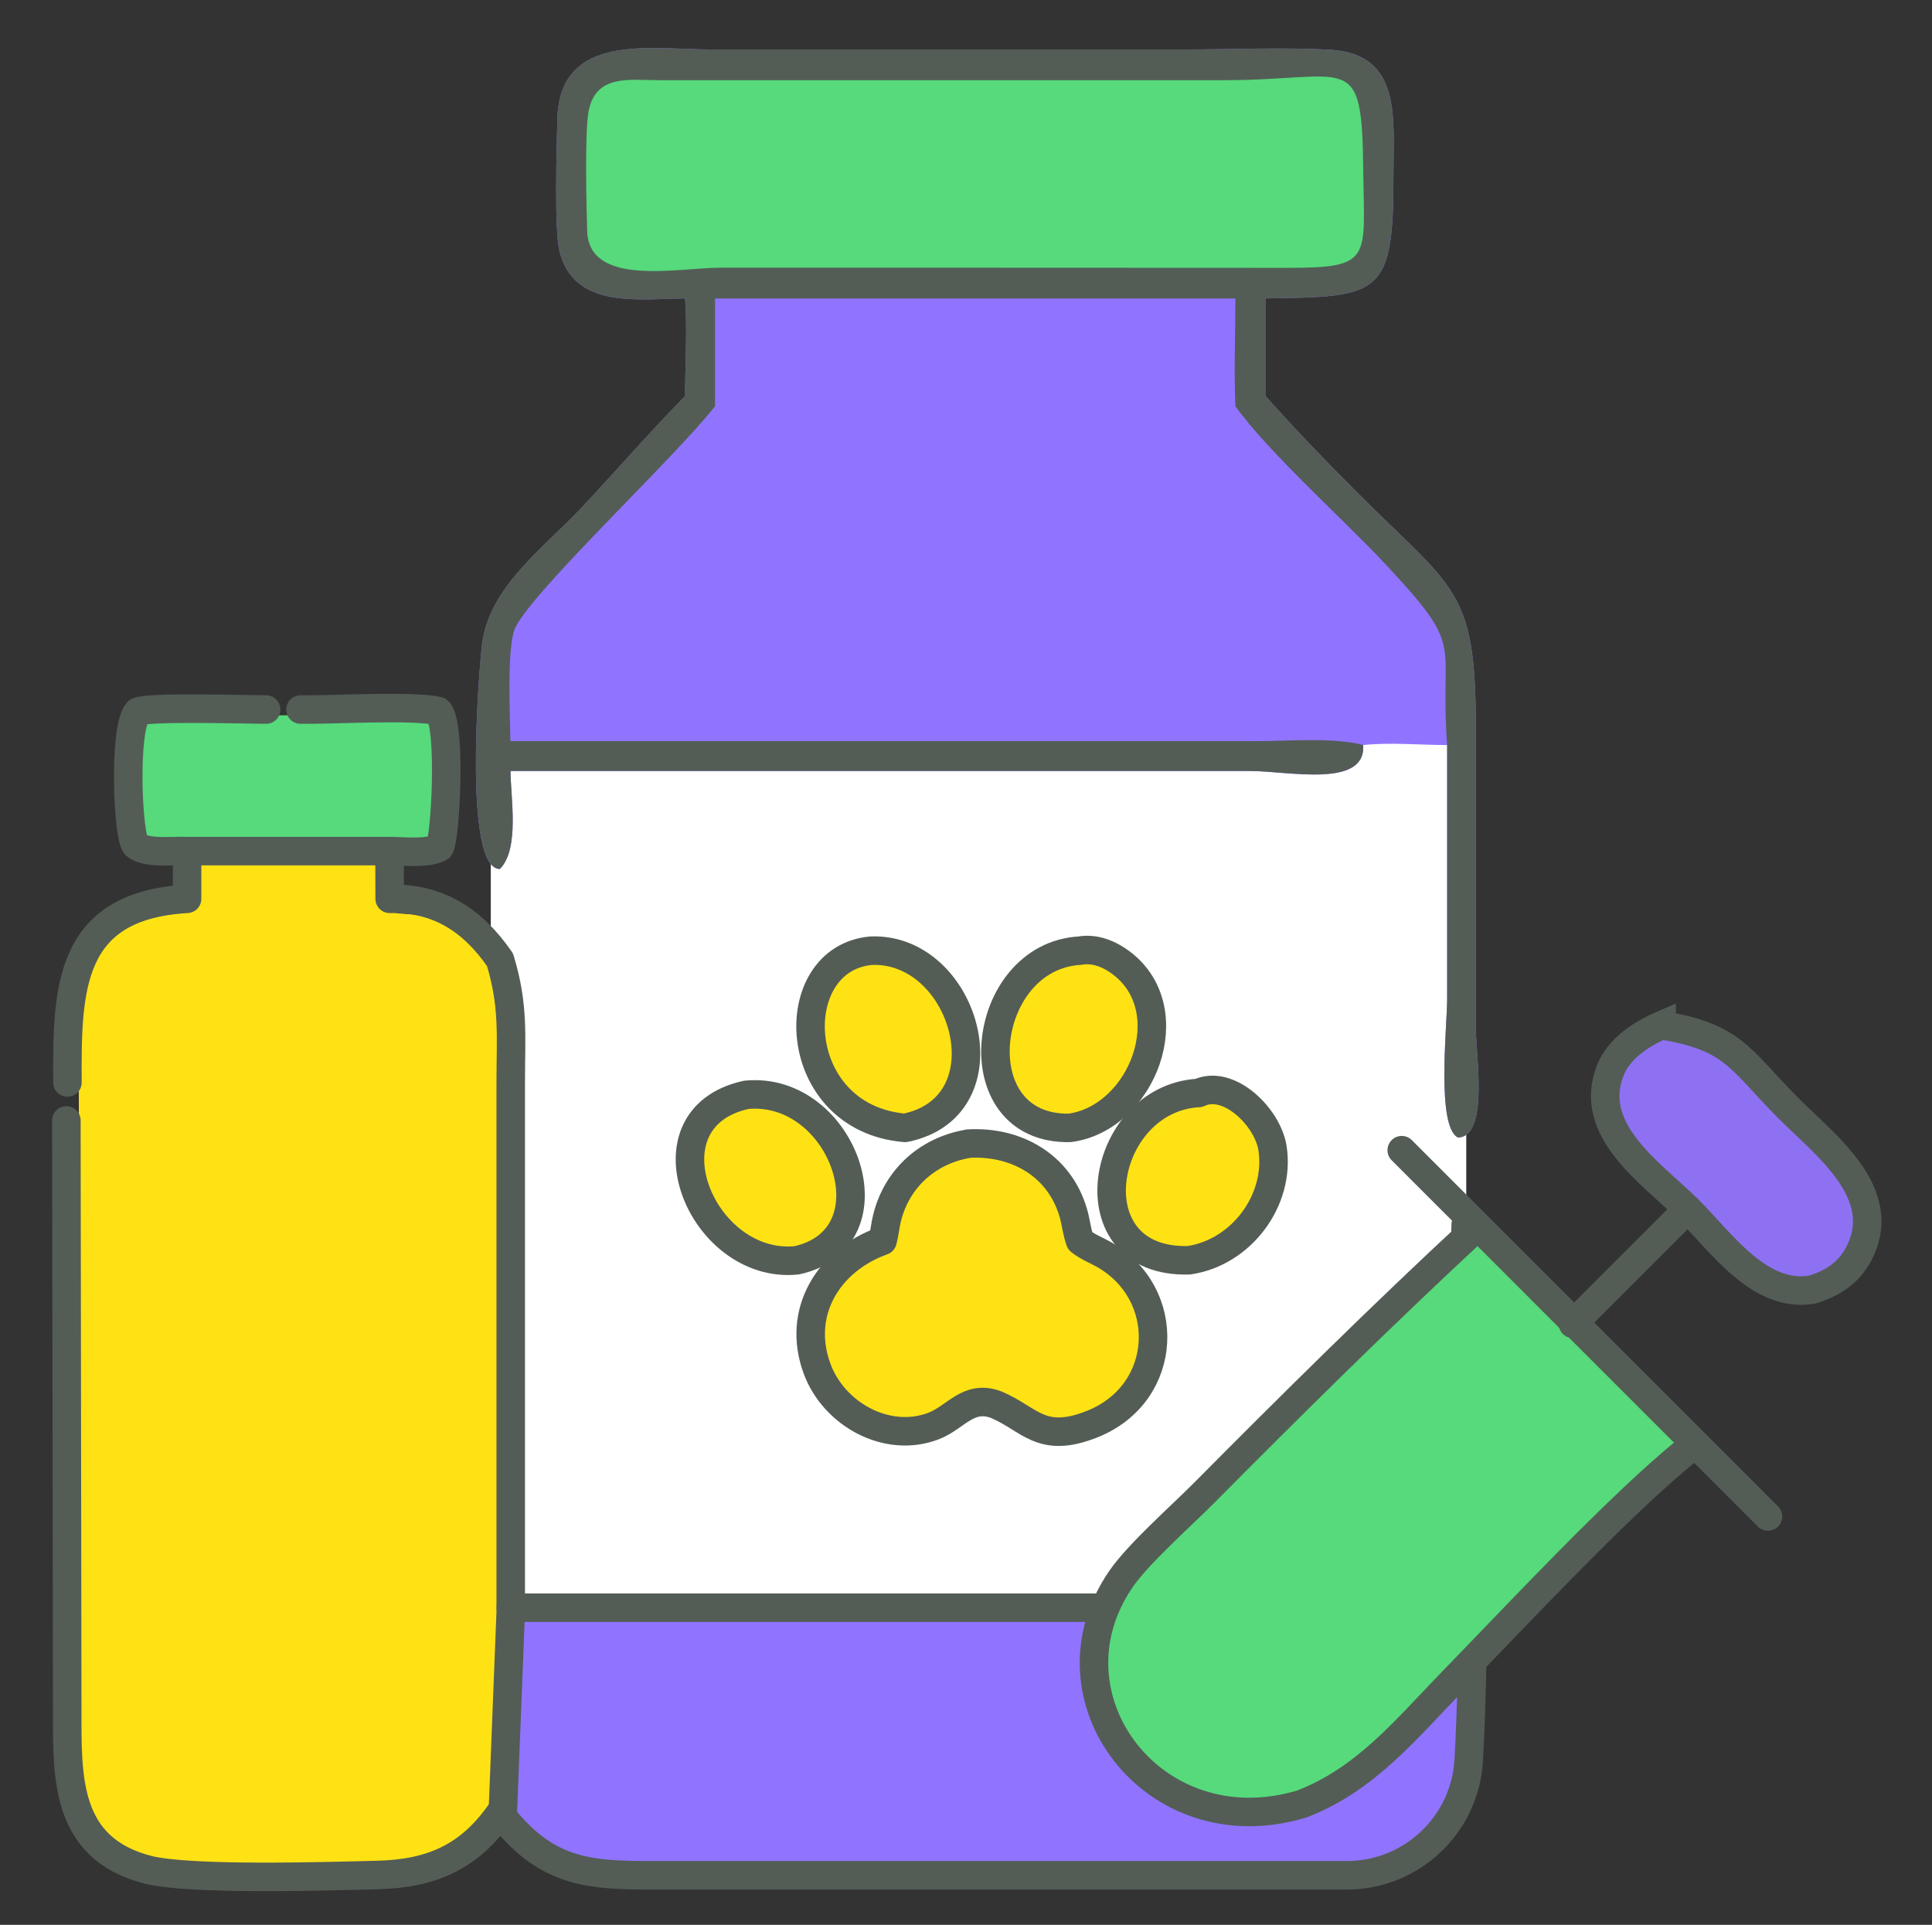
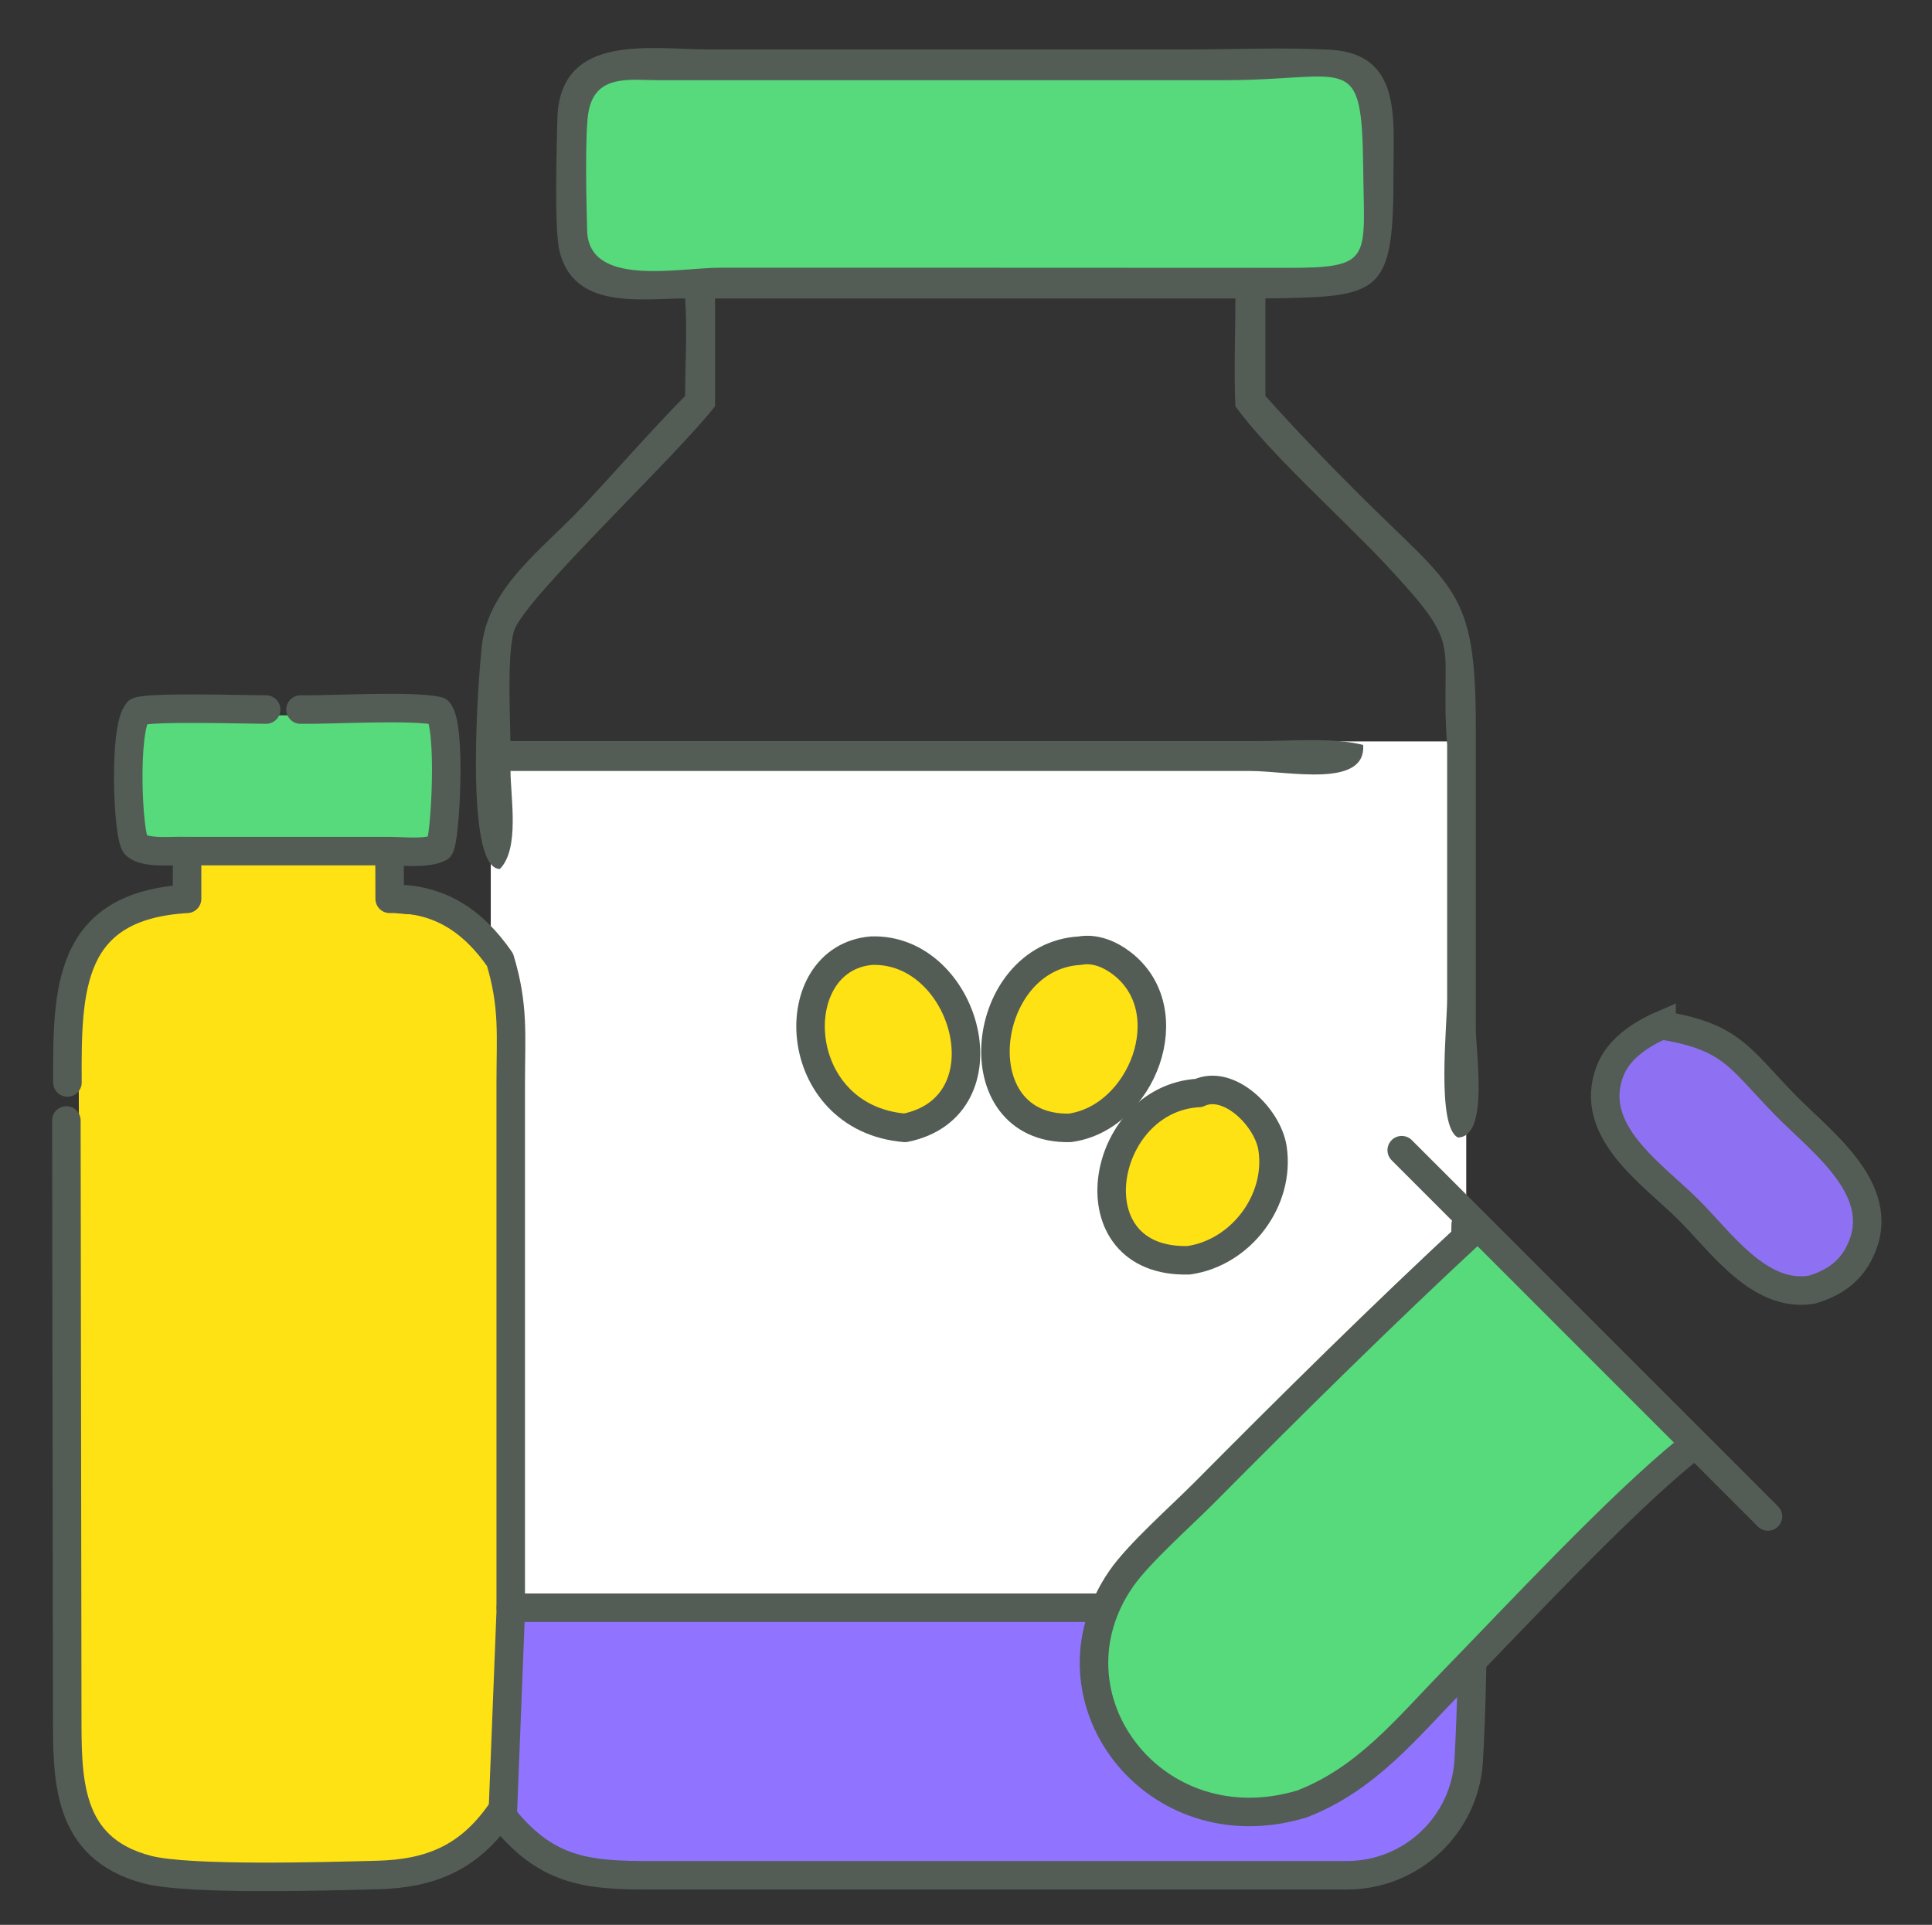
<svg xmlns="http://www.w3.org/2000/svg" id="Layer_1" data-name="Layer 1" width="271" height="270" viewBox="0 0 271 270">
  <rect x="0" y="0" width="271" height="270" fill="#333333" stroke="none" />
  <defs>
    <style>
      .cls-1, .cls-2, .cls-3, .cls-4, .cls-5, .cls-6 {
        stroke-width: 4px;
      }

      .cls-1, .cls-2, .cls-4, .cls-5, .cls-6 {
        stroke: #535d56;
      }

      .cls-1, .cls-2, .cls-5 {
        stroke-miterlimit: 8;
      }

      .cls-1, .cls-3 {
        fill: none;
        stroke-linecap: round;
      }

      .cls-2, .cls-7 {
        fill: #56da7b;
      }

      .cls-8 {
        fill: #535d56;
      }

      .cls-8, .cls-9, .cls-7, .cls-10, .cls-11 {
        stroke-width: 0px;
      }

      .cls-9, .cls-6 {
        fill: #ffe214;
      }

      .cls-3 {
        stroke: #535d56;
      }

      .cls-3, .cls-4, .cls-6 {
        stroke-linejoin: round;
      }

      .cls-4, .cls-11 {
        fill: #fff;
      }

      .cls-10 {
        fill: #9074ff;
      }

      .cls-5 {
        fill: #8e71f3;
      }
    </style>
  </defs>
  <rect class="cls-11" x="68.84" y="104" width="136.83" height="121.33" />
  <g>
    <rect class="cls-7" x="18.28" y="100.34" width="43.92" height="17.96" />
    <path class="cls-10" d="M68.96,224.55h138.89v20.17c0,9.89-8.03,17.91-17.91,17.91h-107.3c-7.55,0-13.68-6.13-13.68-13.68v-24.4h0Z" />
    <path class="cls-9" d="M30.93,117.73h19.2c1.91,0,3.45,1.58,3.39,3.49-.08,2.54-.04,5.49.77,6.32,2.09,2.12,15.71-2.83,16.06,13.47.2,8.94.04,17.92.04,26.87v73.02c0,11.88,1.35,21.92-15.06,22.08l-21.32.02c-24.78.04-23-3.09-22.96-27.13l.02-55.87c.01-2.54.73-6.73-.67-9.13-.16-.28-.33-.57-.42-.88-.53-1.84-.42-3.33.04-5.17.07-.26.18-.52.3-.76.99-1.96.75-4.32.75-6.46l-.04-10.5c-.08-25.61,13.78-16.13,15.97-20.08.6-1.09.6-3.54.52-5.78-.07-1.91,1.47-3.5,3.39-3.5Z" />
    <path class="cls-3" d="M9.46,151.84c-.07-13.19.11-24.79,16.78-25.76v-6.69c-1.89-.11-5.72.42-7.18-.83-1.13-.97-1.81-16.45.28-18.74,1.67-.7,14.95-.3,17.99-.29" />
    <path class="cls-3" d="M205.59,171.79c-.38,15.39,2.03,45.49.43,75.06-.49,9.09-8,16.2-17.1,16.2h-97.43c-9.29.03-15.03-.53-21.36-8.7-4.36,6.17-9.61,8.47-17.2,8.66-7.02.18-26.39.77-32.24-.75-11.57-3.01-11.25-12.94-11.26-22.22l-.12-82.87" />
    <path class="cls-3" d="M42.15,99.53c4.17.08,15.84-.64,19.32.22,1.89,1.79,1.01,18.17.17,19.14-1.82.91-4.93.5-6.98.5-.03,2.23,0,4.46,0,6.69,6.78-.15,11.6,2.94,15.48,8.55,1.97,6.53,1.5,10.56,1.5,17.37v73.52s104.82,0,104.82,0c3.84,0,7.93.32,11.73,0" />
-     <path class="cls-10" d="M96.12,41.86c-6.38.03-15.61,1.61-17.64-6.63-.75-3.04-.39-14.56-.3-18.51.29-12.22,13.06-9.79,21.37-9.78h66.75c6.71,0,13.61-.33,20.3.04,10.04.56,8.85,9.68,8.86,17.16.04,17.39-1.68,17.5-17.96,17.72v13.68c4.21,4.72,8.68,9.36,13.16,13.83,13.41,13.38,16.36,13.28,16.35,32.75v42.03c0,3.74,1.87,15.33-2.51,15.41-3.05-1.56-1.51-15.66-1.51-19.42v-35.63c-3.81,0-8.01-.4-11.78,0,.42,6.11-10.53,3.65-15.81,3.65h-103.79c.01,3.75,1.31,10.9-1.49,13.74-5.11.04-3.02-27.17-2.51-31.47.97-8.13,8.73-13.62,13.97-19.22,4.86-5.19,9.55-10.59,14.52-15.66,0-4.5.32-9.21,0-13.68Z" />
    <path class="cls-8" d="M96.12,41.86c-6.38.03-15.61,1.61-17.64-6.63-.75-3.04-.39-14.56-.3-18.51.29-12.22,13.06-9.79,21.37-9.78h66.75c6.71,0,13.61-.33,20.3.04,10.04.56,8.85,9.68,8.86,17.16.04,17.39-1.68,17.5-17.96,17.72v13.68c4.21,4.72,8.68,9.36,13.16,13.83,13.41,13.38,16.36,13.28,16.35,32.75v42.03c0,3.74,1.87,15.33-2.51,15.41-3.05-1.56-1.51-15.66-1.51-19.42v-35.63c-1.14-15.2,2.85-13.11-8.91-25.64-5.59-5.96-16.36-15.63-20.79-21.89-.23-4.99,0-10.11,0-15.11h-72.99v15.11c-5.51,7.11-26.41,26.67-28.14,31.37-1.06,2.89-.61,12.15-.56,15.61h104.86c4.33-.01,10.64-.54,14.75.54.42,6.11-10.53,3.65-15.81,3.65h-103.79c.01,3.75,1.31,10.9-1.49,13.74-5.11.04-3.02-27.17-2.51-31.47.97-8.13,8.73-13.62,13.97-19.22,4.86-5.19,9.55-10.59,14.52-15.66,0-4.5.32-9.21,0-13.68Z" />
    <path class="cls-7" d="M141.49,11.25h30.1c17.89,0,19.45-4.43,19.63,12.66.14,12.41,1.39,13.69-10.7,13.66l-48.17-.02h-31.29c-5.93,0-18.46,2.78-18.7-5.17-.1-3.35-.35-13.78.19-16.71.98-5.31,5.77-4.43,9.83-4.42h49.1Z" />
    <g>
-       <path class="cls-6" d="M135.81,160.42c6.67-.39,12.77,2.98,14.74,9.71.38,1.29.49,2.65.95,3.93.95.78,2.13,1.24,3.2,1.83,9.88,5.46,9.34,19.55-1.49,23.87-7.19,2.87-8.75-.74-13.45-2.71l-.15-.06c-3.85-1.35-5.55,1.86-8.68,3.05-6.54,2.49-13.98-1.69-16.32-8.05-2.92-7.94,1.6-15.21,9.18-17.93.23-.83.32-1.69.49-2.54,1.16-5.87,5.6-10.09,11.54-11.09Z" />
      <path class="cls-6" d="M151.5,133.35c2.09-.38,4.18.5,5.82,1.75,8.73,6.64,2.88,21.77-7.28,23.11-15.46.29-12.63-24.1,1.46-24.86Z" />
      <path class="cls-6" d="M122.27,133.35c13.29-.4,19.42,21.89,4.67,24.86-16.35-1.37-17.15-23.83-4.67-24.86Z" />
      <path class="cls-6" d="M168.13,153.32c4.21-2.01,9.71,3.39,10.37,7.77,1.1,7.32-4.44,14.64-11.75,15.69-16.51.47-12.58-22.68,1.38-23.47Z" />
-       <path class="cls-6" d="M104.7,153.57c13.67-1.28,21.12,20.13,7.04,23.22-13.38,1.35-22.1-19.94-7.04-23.22Z" />
+       <path class="cls-6" d="M104.7,153.57Z" />
    </g>
    <g>
      <path class="cls-2" d="M236.71,203.38c-9.68,7.86-23.66,22.91-32.77,32.26-6.6,6.78-12.3,13.95-21.36,17.42-20.8,6.24-36.76-15.11-25.29-31.64,2.44-3.52,8.38-8.76,11.63-12.03,12.08-12.18,25.16-25.12,37.76-36.79" />
      <path class="cls-5" d="M233.07,143.82c9.93,1.61,10.89,4.6,17.42,11.26,5.29,5.39,14.82,12.19,10.19,20.88-1.4,2.64-3.74,4.12-6.53,4.94-7.39,1.25-12.8-6.76-17.41-11.31-5.13-5.06-14.11-10.98-10.9-19.36,1.18-3.09,4.3-5.15,7.23-6.42Z" />
      <line class="cls-1" x1="196.62" y1="161.34" x2="247.99" y2="212.72" />
-       <line class="cls-1" x1="236.74" y1="169.59" x2="220.63" y2="185.7" />
    </g>
    <line class="cls-4" x1="26.24" y1="119.39" x2="54.66" y2="119.39" />
  </g>
  <line class="cls-3" x1="70.5" y1="255" x2="71.67" y2="225.33" />
</svg>